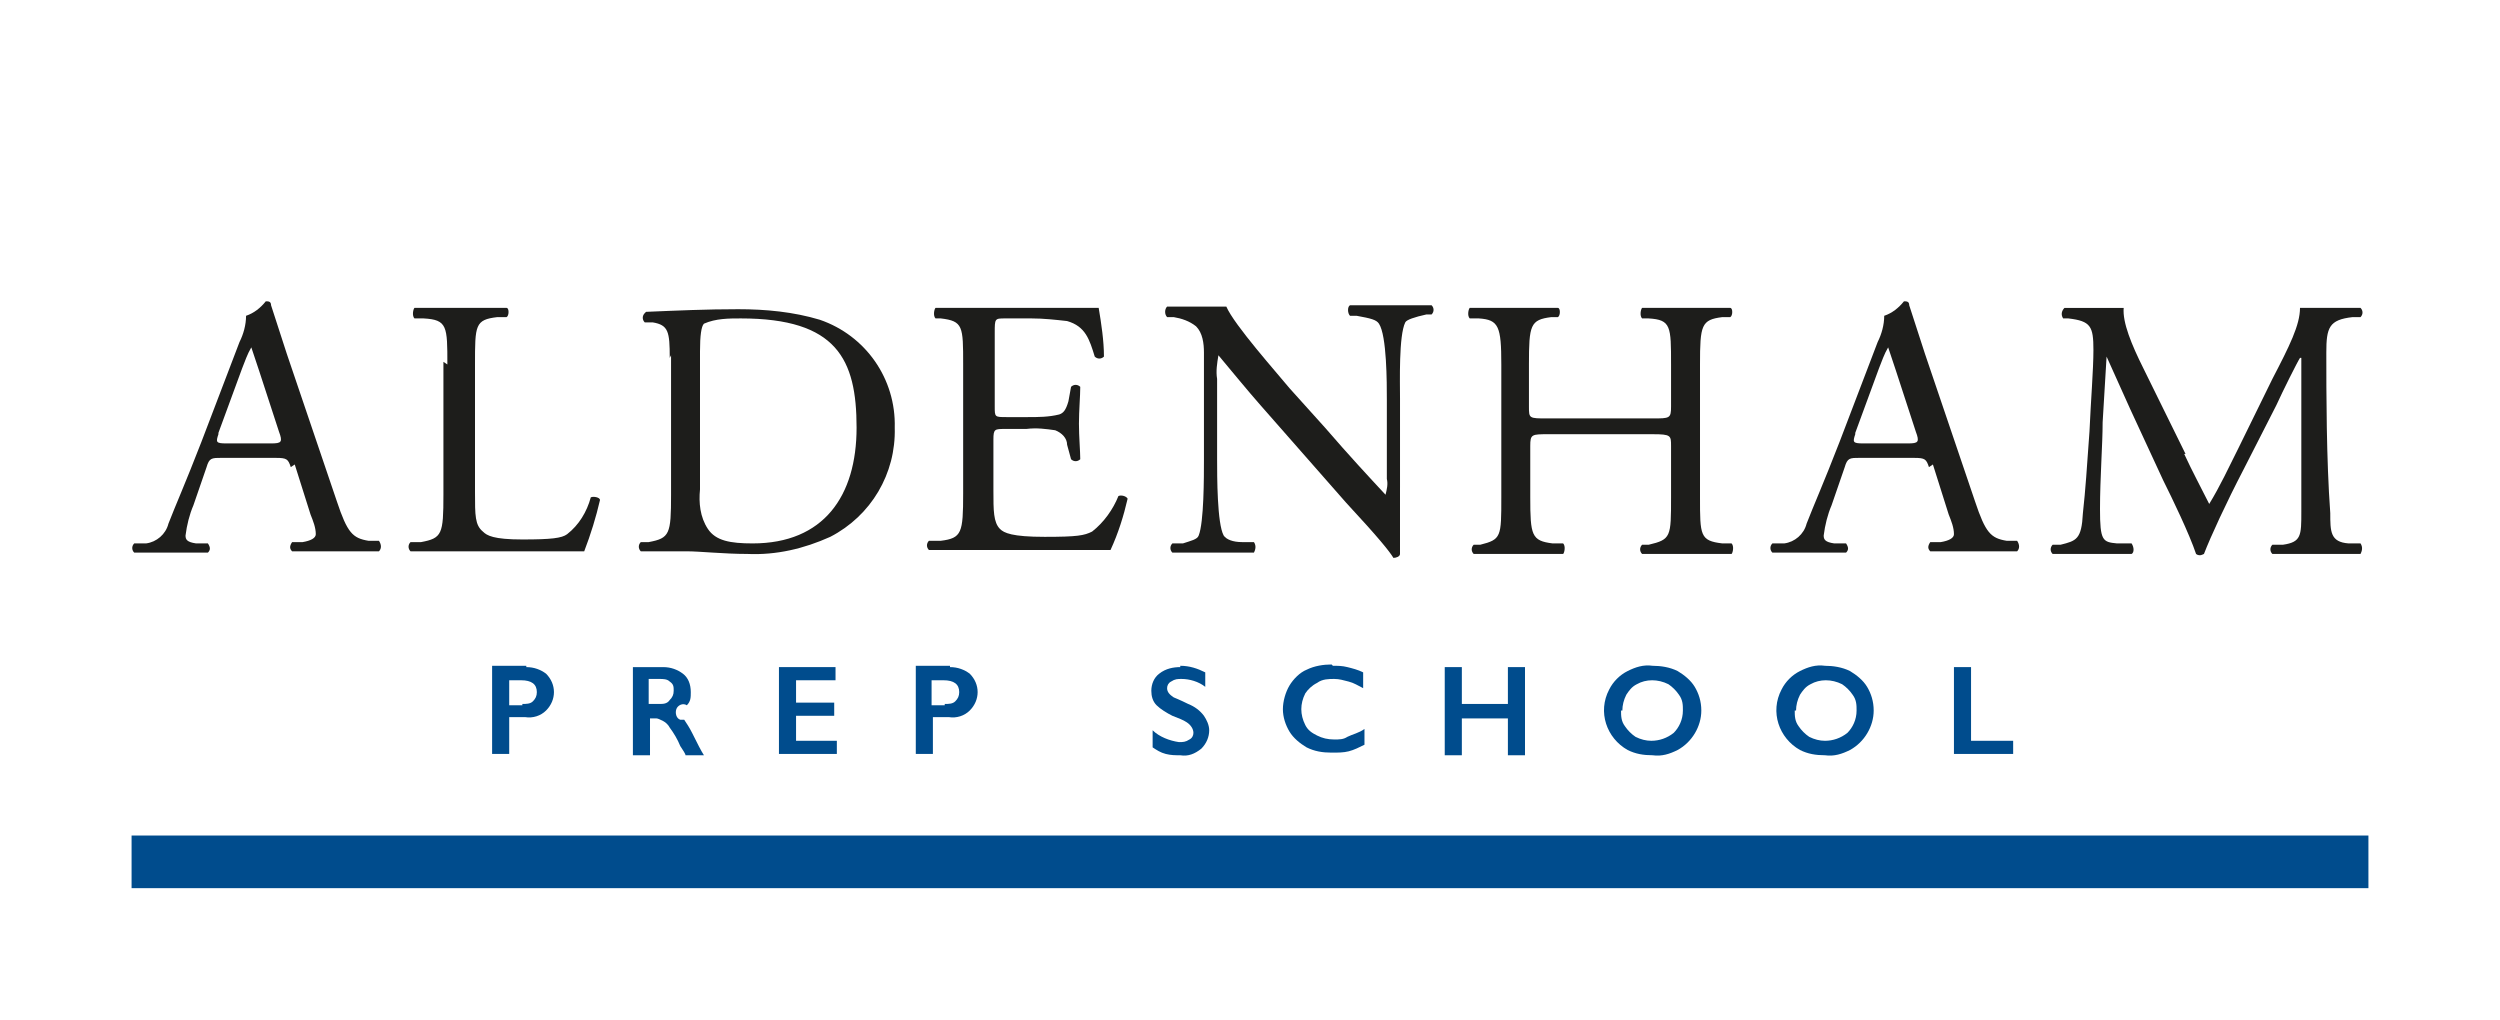
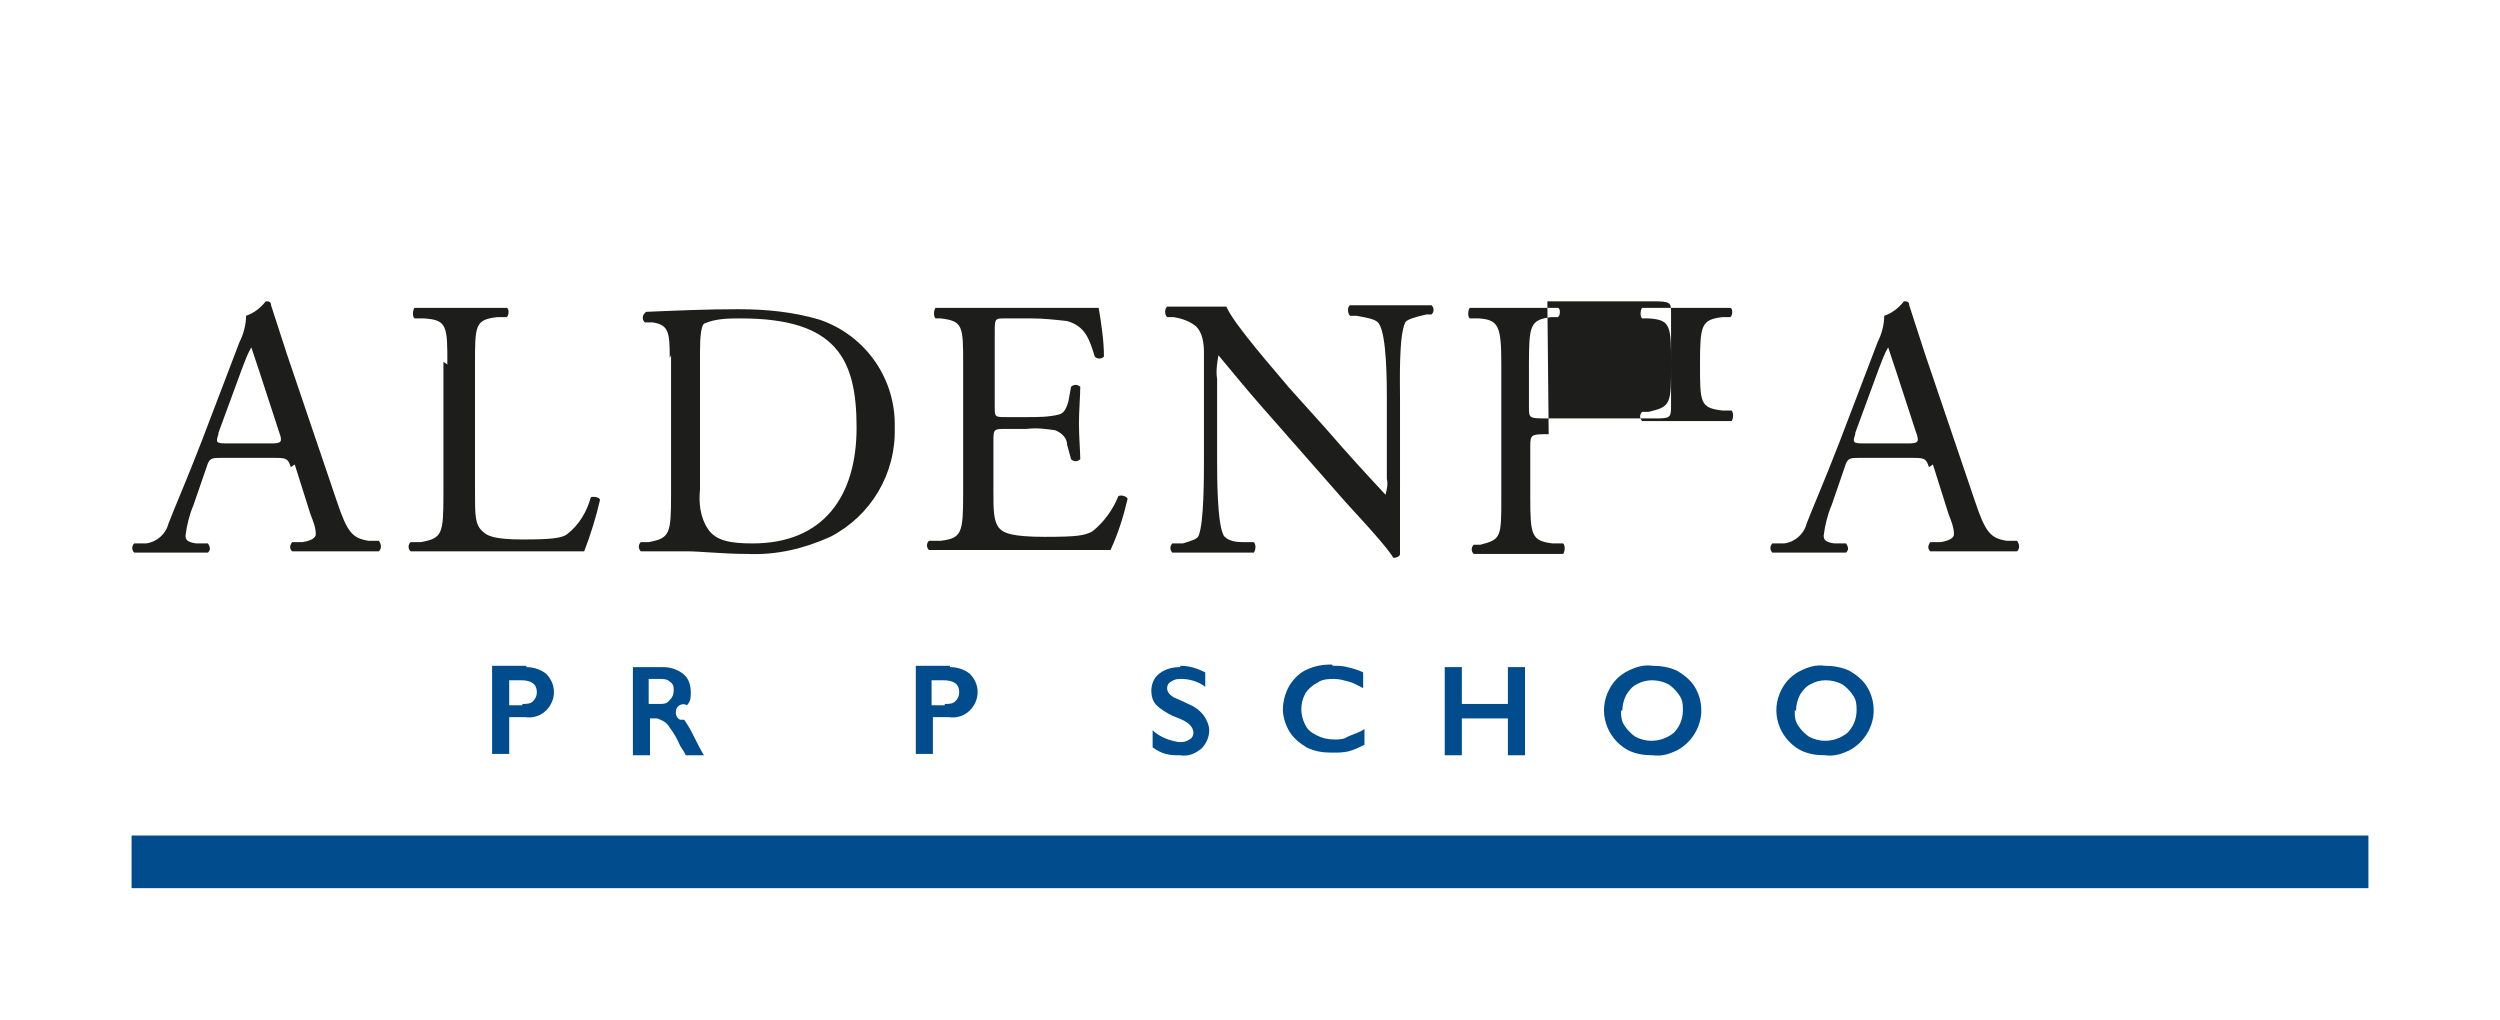
<svg xmlns="http://www.w3.org/2000/svg" id="Layer_1" version="1.1" viewBox="0 0 190 77.5">
  <defs>
    <style>
      .st0 {
        fill: #004c8d;
      }

      .st1 {
        fill: #e09426;
      }

      .st2 {
        fill: none;
        stroke: #004c8d;
        stroke-width: 4px;
      }

      .st3 {
        fill: #1d1d1b;
      }
    </style>
  </defs>
  <g id="Group_3258">
    <g id="Group_3256">
      <g id="Line_13">
        <rect class="st0" x="10" y="63.5" width="170" height="4" />
      </g>
      <g id="Group_2458">
        <g id="Group_2433">
          <path id="Path_1758" class="st3" d="M50.9,27.2c0-2-.1-2.5-1.3-2.7h-.6c-.2-.2-.2-.5,0-.7,0,0,0,0,.1-.1,2.4-.1,4.6-.2,7-.2,2.1,0,4.2.2,6.2.8,3.5,1.2,5.8,4.5,5.7,8.2.1,3.5-1.8,6.7-4.9,8.3-2,.9-4.1,1.4-6.3,1.3-1.8,0-3.6-.2-4.6-.2s-2.2,0-3.5,0c-.2-.2-.2-.5,0-.7h.6c1.6-.3,1.7-.6,1.7-3.6v-10.6h0ZM53.2,37.2c-.1,1,0,2.1.6,3,.6.9,1.7,1.1,3.4,1.1,5.4,0,7.9-3.6,7.9-8.8s-1.5-8.3-8.8-8.3c-.9,0-1.9,0-2.8.4-.2.2-.3.9-.3,2.1v10.3h0Z" />
          <path id="Path_1759" class="st3" d="M73.2,27.7c0-2.9,0-3.3-1.7-3.5h-.4c-.2-.2-.1-.7,0-.8,1.2,0,2.2,0,3.3,0h5.3c1.3,0,2.5,0,3.8,0,.2,1.2.4,2.5.4,3.7-.2.2-.5.2-.7,0-.4-1.3-.7-2.3-2.1-2.7-.9-.1-1.8-.2-2.7-.2h-2c-.8,0-.8,0-.8,1.1v5.6c0,.8,0,.8.9.8h1.6c.8,0,1.6,0,2.4-.2.3-.1.5-.3.7-1l.2-1.1c.2-.2.5-.2.7,0,0,.7-.1,1.8-.1,2.8s.1,2.1.1,2.7c-.2.2-.5.2-.7,0l-.3-1.1c0-.5-.4-.9-.9-1.1-.7-.1-1.4-.2-2.2-.1h-1.6c-.8,0-.9,0-.9.8v3.9c0,1.5,0,2.4.5,2.9.3.3.9.6,3.4.6s3-.1,3.6-.4c.9-.7,1.6-1.7,2-2.7.2-.1.6,0,.7.2,0,0,0,0,0,0-.3,1.3-.7,2.6-1.3,3.9-2.5,0-5,0-7.5,0h-2.5c-1.2,0-2.2,0-3.8,0-.2-.2-.2-.5,0-.7h.9c1.6-.2,1.7-.6,1.7-3.6v-10.1h0Z" />
          <path id="Path_1760" class="st3" d="M106.4,37.2c0,.8,0,4.2,0,4.9,0,.2-.3.3-.5.3-.3-.5-1.1-1.5-3.6-4.2l-6.5-7.4c-.8-.9-2.7-3.2-3.2-3.8h0c-.1.6-.2,1.2-.1,1.8v6.1c0,1.3,0,4.9.5,5.8.2.3.7.5,1.4.5h.9c.2.3.1.6,0,.8-1.3,0-2.2,0-3.3,0s-1.9,0-2.9,0c-.2-.2-.2-.5,0-.7h.8c.6-.2,1.1-.3,1.2-.6.4-1,.4-4.4.4-5.8v-8.1c0-.7-.1-1.5-.6-2-.5-.4-1.1-.6-1.7-.7h-.5c-.2-.2-.2-.6,0-.8,1.2,0,2.7,0,3.2,0,.4,0,.9,0,1.3,0,.6,1.4,3.9,5.1,4.8,6.2l2.7,3c1.9,2.2,3.3,3.7,4.6,5.1h0c.1-.4.2-.8.1-1.2v-6c0-1.3,0-4.9-.6-5.8-.2-.3-.6-.4-1.7-.6h-.5c-.2-.2-.2-.7,0-.8,1.3,0,2.2,0,3.3,0s1.9,0,2.9,0c.2.2.2.5,0,.7,0,0,0,0,0,0h-.4c-.9.2-1.5.4-1.6.6-.5,1-.4,4.5-.4,5.8v6.7h0Z" />
-           <path id="Path_1761" class="st3" d="M117.7,33c-1.3,0-1.4,0-1.4.9v3.9c0,2.9.1,3.3,1.7,3.5h.8c.2.2.1.7,0,.8-1.5,0-2.5,0-3.6,0s-2.2,0-3.2,0c-.2-.2-.2-.5,0-.7h.5c1.6-.4,1.6-.6,1.6-3.6v-10.1c0-2.9-.2-3.4-1.7-3.5h-.7c-.2-.2-.1-.7,0-.8,1.4,0,2.3,0,3.5,0s2,0,3.2,0c.2,0,.2.6,0,.7h-.5c-1.6.2-1.7.6-1.7,3.6v3.2c0,.9,0,.9,1.4.9h8c1.3,0,1.4,0,1.4-.9v-3.2c0-2.9,0-3.4-1.7-3.5h-.5c-.2-.2-.1-.7,0-.8,1.3,0,2.2,0,3.4,0s2,0,3.3,0c.2,0,.2.6,0,.7h-.6c-1.6.2-1.7.6-1.7,3.6v10.1c0,2.9,0,3.3,1.7,3.5h.7c.2.2.1.7,0,.8-1.3,0-2.3,0-3.4,0s-2.2,0-3.4,0c-.2-.2-.2-.5,0-.7h.5c1.7-.4,1.7-.6,1.7-3.6v-3.9c0-.8,0-.9-1.4-.9h-8Z" />
+           <path id="Path_1761" class="st3" d="M117.7,33c-1.3,0-1.4,0-1.4.9v3.9c0,2.9.1,3.3,1.7,3.5h.8c.2.2.1.7,0,.8-1.5,0-2.5,0-3.6,0s-2.2,0-3.2,0c-.2-.2-.2-.5,0-.7h.5c1.6-.4,1.6-.6,1.6-3.6v-10.1c0-2.9-.2-3.4-1.7-3.5h-.7c-.2-.2-.1-.7,0-.8,1.4,0,2.3,0,3.5,0s2,0,3.2,0c.2,0,.2.6,0,.7h-.5c-1.6.2-1.7.6-1.7,3.6v3.2c0,.9,0,.9,1.4.9h8c1.3,0,1.4,0,1.4-.9v-3.2c0-2.9,0-3.4-1.7-3.5h-.5c-.2-.2-.1-.7,0-.8,1.3,0,2.2,0,3.4,0s2,0,3.3,0c.2,0,.2.6,0,.7h-.6c-1.6.2-1.7.6-1.7,3.6c0,2.9,0,3.3,1.7,3.5h.7c.2.2.1.7,0,.8-1.3,0-2.3,0-3.4,0s-2.2,0-3.4,0c-.2-.2-.2-.5,0-.7h.5c1.7-.4,1.7-.6,1.7-3.6v-3.9c0-.8,0-.9-1.4-.9h-8Z" />
          <path id="Path_1762" class="st3" d="M146.6,35.5c-.2-.6-.3-.7-1.1-.7h-4.2c-.7,0-.9,0-1.1.7l-1,2.9c-.3.7-.5,1.5-.6,2.3,0,.3.1.5.8.6h.9c.2.3.2.5,0,.7,0,0,0,0,0,0-.7,0-1.6,0-2.9,0-.9,0-1.9,0-2.7,0-.2-.2-.2-.5,0-.7h.9c.8-.1,1.5-.7,1.7-1.5.5-1.3,1.3-3.1,2.5-6.2l2.9-7.6c.3-.6.5-1.3.5-2,.6-.2,1.1-.6,1.5-1.1.2,0,.4,0,.4.3.4,1.2.8,2.5,1.2,3.7l3.8,11.2c.8,2.4,1.2,2.8,2.4,3h.8c.2.3.2.6,0,.8-1.1,0-2.1,0-3.4,0s-2.4,0-3.2,0c-.2-.2-.2-.4,0-.7,0,0,0,0,0,0h.8c.6-.1,1-.3,1-.6,0-.5-.2-1-.4-1.5l-1.2-3.8h0ZM141,33c-.2.6-.2.7.6.7h3.4c.8,0,.9-.1.6-.9l-1.5-4.6c-.2-.6-.4-1.2-.6-1.8h0c-.3.5-.5,1.1-.7,1.6l-1.8,4.9h0Z" />
-           <path id="Path_1763" class="st3" d="M166,34.5c.6,1.3,1.3,2.6,1.9,3.8h0c.8-1.3,1.5-2.8,2.2-4.2l2.6-5.3c1.3-2.5,2.1-4.1,2.1-5.4,1,0,1.5,0,2.1,0s1.6,0,2.5,0c.2.2.2.5,0,.7h-.6c-1.8.2-2,.8-2,2.7,0,3,0,8.1.3,12.2,0,1.4,0,2.2,1.4,2.3h.9c.2.3.1.6,0,.8-1.1,0-2.3,0-3.3,0s-2.2,0-3.4,0c-.2-.2-.2-.5,0-.7h.8c1.4-.2,1.4-.7,1.4-2.5v-11.7h-.1c-.2.3-1.3,2.5-1.8,3.6l-2.5,4.9c-1.3,2.5-2.5,5.1-3,6.4,0,0-.2.1-.3.1,0,0-.2,0-.3-.1-.5-1.5-1.8-4.2-2.5-5.6l-2.5-5.4c-.6-1.3-1.2-2.7-1.8-4h0c-.1,1.7-.2,3.4-.3,5,0,1.7-.2,4.2-.2,6.6s.2,2.5,1.3,2.6h1.1c.2.3.2.7,0,.8-1,0-2,0-3.1,0s-1.9,0-2.9,0c-.2-.2-.2-.5,0-.7h.6c1.2-.3,1.6-.4,1.7-2.4.2-1.8.3-3.4.5-6.2.1-2.3.3-4.7.3-6.2,0-1.8-.2-2.2-1.9-2.4h-.4c-.2-.3-.1-.6.1-.8.8,0,1.5,0,2.2,0s1.4,0,2.3,0c-.1,1.1.6,2.8,1.5,4.6l3.2,6.5h0Z" />
          <path id="Path_1764" class="st3" d="M22.1,35.5c-.2-.6-.3-.7-1.1-.7h-4.2c-.7,0-.9,0-1.1.7l-1,2.9c-.3.7-.5,1.5-.6,2.3,0,.3.1.5.8.6h.9c.2.3.2.5,0,.7,0,0,0,0,0,0-.7,0-1.6,0-2.9,0-.9,0-1.9,0-2.7,0-.2-.2-.2-.5,0-.7h.9c.8-.1,1.5-.7,1.7-1.5.5-1.3,1.3-3.1,2.5-6.2l2.9-7.6c.3-.6.5-1.3.5-2,.6-.2,1.1-.6,1.5-1.1.2,0,.4,0,.4.3.4,1.2.8,2.5,1.2,3.7l3.8,11.2c.8,2.4,1.2,2.8,2.4,3h.8c.2.3.2.6,0,.8-1.1,0-2.1,0-3.4,0s-2.4,0-3.2,0c-.2-.2-.2-.4,0-.7,0,0,0,0,0,0h.8c.6-.1,1-.3,1-.6,0-.5-.2-1-.4-1.5l-1.2-3.8h0ZM16.6,33c-.2.6-.2.7.6.7h3.4c.8,0,.9-.1.6-.9l-1.5-4.6c-.2-.6-.4-1.2-.6-1.8h0c-.3.5-.5,1.1-.7,1.6l-1.8,4.9h0Z" />
          <path id="Path_1765" class="st3" d="M34,27.7c0-2.9,0-3.4-1.8-3.5h-.7c-.2-.2-.1-.7,0-.8,1.6,0,2.5,0,3.6,0s2,0,3.4,0c.2,0,.2.6,0,.7h-.7c-1.7.2-1.7.6-1.7,3.6v9.7c0,1.8,0,2.5.6,3,.3.3.8.6,3,.6s3-.1,3.4-.4c.9-.7,1.5-1.7,1.8-2.8.2-.1.7,0,.7.2-.3,1.3-.7,2.6-1.2,3.9-1.4,0-4.1,0-7,0h-2.6c-1.2,0-2.1,0-3.6,0-.2-.2-.2-.5,0-.7h.8c1.6-.3,1.7-.6,1.7-3.6v-10.1h0Z" />
        </g>
        <g id="Group_2434">
          <path id="Path_1766" class="st0" d="M40,50.7c.6,0,1.1.2,1.5.5.8.8.8,2,0,2.8,0,0,0,0,0,0-.4.4-1,.6-1.6.5h-1.2v2.8h-1.3v-6.7h2.6ZM39.7,53.5c.3,0,.6,0,.8-.2.2-.2.3-.4.3-.7,0-.6-.4-.9-1.2-.9h-.9v1.9h1Z" />
          <path id="Path_1767" class="st0" d="M50.4,50.7c.6,0,1.1.2,1.5.5.4.3.6.8.6,1.4,0,.4,0,.7-.3,1-.3-.2-.7,0-.8.3s0,.7.3.8c0,0,.2,0,.3,0,.2.3.4.6.6,1,.4.8.7,1.4.9,1.7h-1.4c0-.1-.2-.4-.4-.7-.2-.5-.5-1-.8-1.4-.1-.2-.3-.4-.5-.5-.2-.1-.4-.2-.5-.2h-.5v2.8h-1.3v-6.7h2.4,0ZM50.1,53.5c.3,0,.6,0,.8-.3.2-.2.3-.4.3-.7,0-.3,0-.5-.3-.7-.2-.2-.5-.2-.8-.2h-.8v1.9h.8Z" />
-           <path id="Path_1768" class="st0" d="M63.5,50.7v1h-3v1.7h2.9v1h-2.9v1.9h3.1v1h-4.4v-6.6h4.3Z" />
          <path id="Path_1769" class="st0" d="M72.2,50.7c.6,0,1.1.2,1.5.5.8.8.8,2,0,2.8,0,0,0,0,0,0-.4.4-1,.6-1.6.5h-1.2v2.8h-1.3v-6.7h2.6ZM71.8,53.5c.3,0,.6,0,.8-.2.2-.2.3-.4.3-.7,0-.6-.4-.9-1.2-.9h-.9v1.9h1Z" />
          <path id="Path_1770" class="st0" d="M89.7,50.6c.7,0,1.3.2,1.9.5v1.1c-.5-.4-1.2-.6-1.8-.6-.3,0-.5,0-.8.2-.2.1-.3.3-.3.5,0,.3.2.5.5.7,0,0,.5.2,1.1.5.5.2.9.5,1.2.9.2.3.4.7.4,1.1,0,.5-.2,1-.6,1.4-.5.4-1,.6-1.6.5-.4,0-.7,0-1.1-.1-.4-.1-.7-.3-1-.5v-1.3c.5.5,1.3.8,2,.9.3,0,.5,0,.8-.2.2-.1.3-.3.3-.5,0-.3-.2-.6-.5-.8-.3-.2-.6-.3-1.1-.5-.4-.2-.9-.5-1.2-.8-.3-.3-.4-.7-.4-1.1,0-.5.2-1,.6-1.3.5-.4,1.1-.5,1.6-.5h0Z" />
          <path id="Path_1771" class="st0" d="M101.3,50.6c.4,0,.7,0,1.1.1.4.1.8.2,1.2.4v1.2c-.4-.2-.7-.4-1.1-.5-.4-.1-.7-.2-1.1-.2-.4,0-.9,0-1.3.3-.4.2-.7.5-.9.8-.2.4-.3.8-.3,1.2,0,.4.1.8.3,1.2.2.4.5.6.9.8.4.2.8.3,1.3.3.4,0,.7,0,1-.2.4-.2.9-.3,1.3-.6v1.2c-.4.2-.8.4-1.2.5-.4.1-.8.1-1.3.1-.7,0-1.3-.1-1.9-.4-.5-.3-1-.7-1.3-1.2-.3-.5-.5-1.1-.5-1.7,0-.6.2-1.3.5-1.8.3-.5.8-1,1.3-1.2.6-.3,1.3-.4,1.9-.4h0Z" />
          <path id="Path_1772" class="st0" d="M111.1,50.7v2.8h3.5v-2.8h1.3v6.7h-1.3v-2.8h-3.5v2.8h-1.3v-6.7h1.3Z" />
          <path id="Path_1773" class="st0" d="M125.6,50.6c.6,0,1.3.1,1.9.4.5.3,1,.7,1.3,1.2.3.5.5,1.1.5,1.8,0,1.2-.7,2.4-1.8,3-.6.3-1.2.5-1.9.4-.7,0-1.3-.1-1.9-.4-1.6-.9-2.3-2.9-1.4-4.6.3-.6.8-1.1,1.4-1.4.6-.3,1.2-.5,1.9-.4h0ZM123.2,54c0,.4,0,.8.3,1.2.2.3.5.6.8.8.4.2.8.3,1.2.3.6,0,1.2-.2,1.7-.6.4-.4.7-1,.7-1.7,0-.4,0-.8-.3-1.2-.2-.3-.5-.6-.8-.8-.8-.4-1.7-.4-2.4,0-.4.2-.6.5-.8.8-.2.4-.3.8-.3,1.2h0Z" />
          <path id="Path_1774" class="st0" d="M138.7,50.6c.6,0,1.3.1,1.9.4.5.3,1,.7,1.3,1.2.3.5.5,1.1.5,1.8,0,1.2-.7,2.4-1.8,3-.6.3-1.2.5-1.9.4-.7,0-1.3-.1-1.9-.4-1.6-.9-2.3-2.9-1.4-4.6.3-.6.8-1.1,1.4-1.4.6-.3,1.2-.5,1.9-.4h0ZM136.4,54c0,.4,0,.8.3,1.2.2.3.5.6.8.8.4.2.8.3,1.2.3.6,0,1.2-.2,1.7-.6.4-.4.7-1,.7-1.7,0-.4,0-.8-.3-1.2-.2-.3-.5-.6-.8-.8-.8-.4-1.7-.4-2.4,0-.4.2-.6.5-.8.8-.2.4-.3.8-.3,1.2h0Z" />
-           <path id="Path_1775" class="st0" d="M149.8,50.7v5.6h3.2v1h-4.5v-6.6h1.3Z" />
        </g>
      </g>
    </g>
    <line id="Line_12" class="st2" x1="9.7" y1="65.5" x2="9.7" y2="65.5" />
  </g>
  <rect class="st1" x="345.5" y="97.4" width="10" height="10" />
-   <rect class="st1" x="291" y="21" width="7.5" height="23" />
</svg>